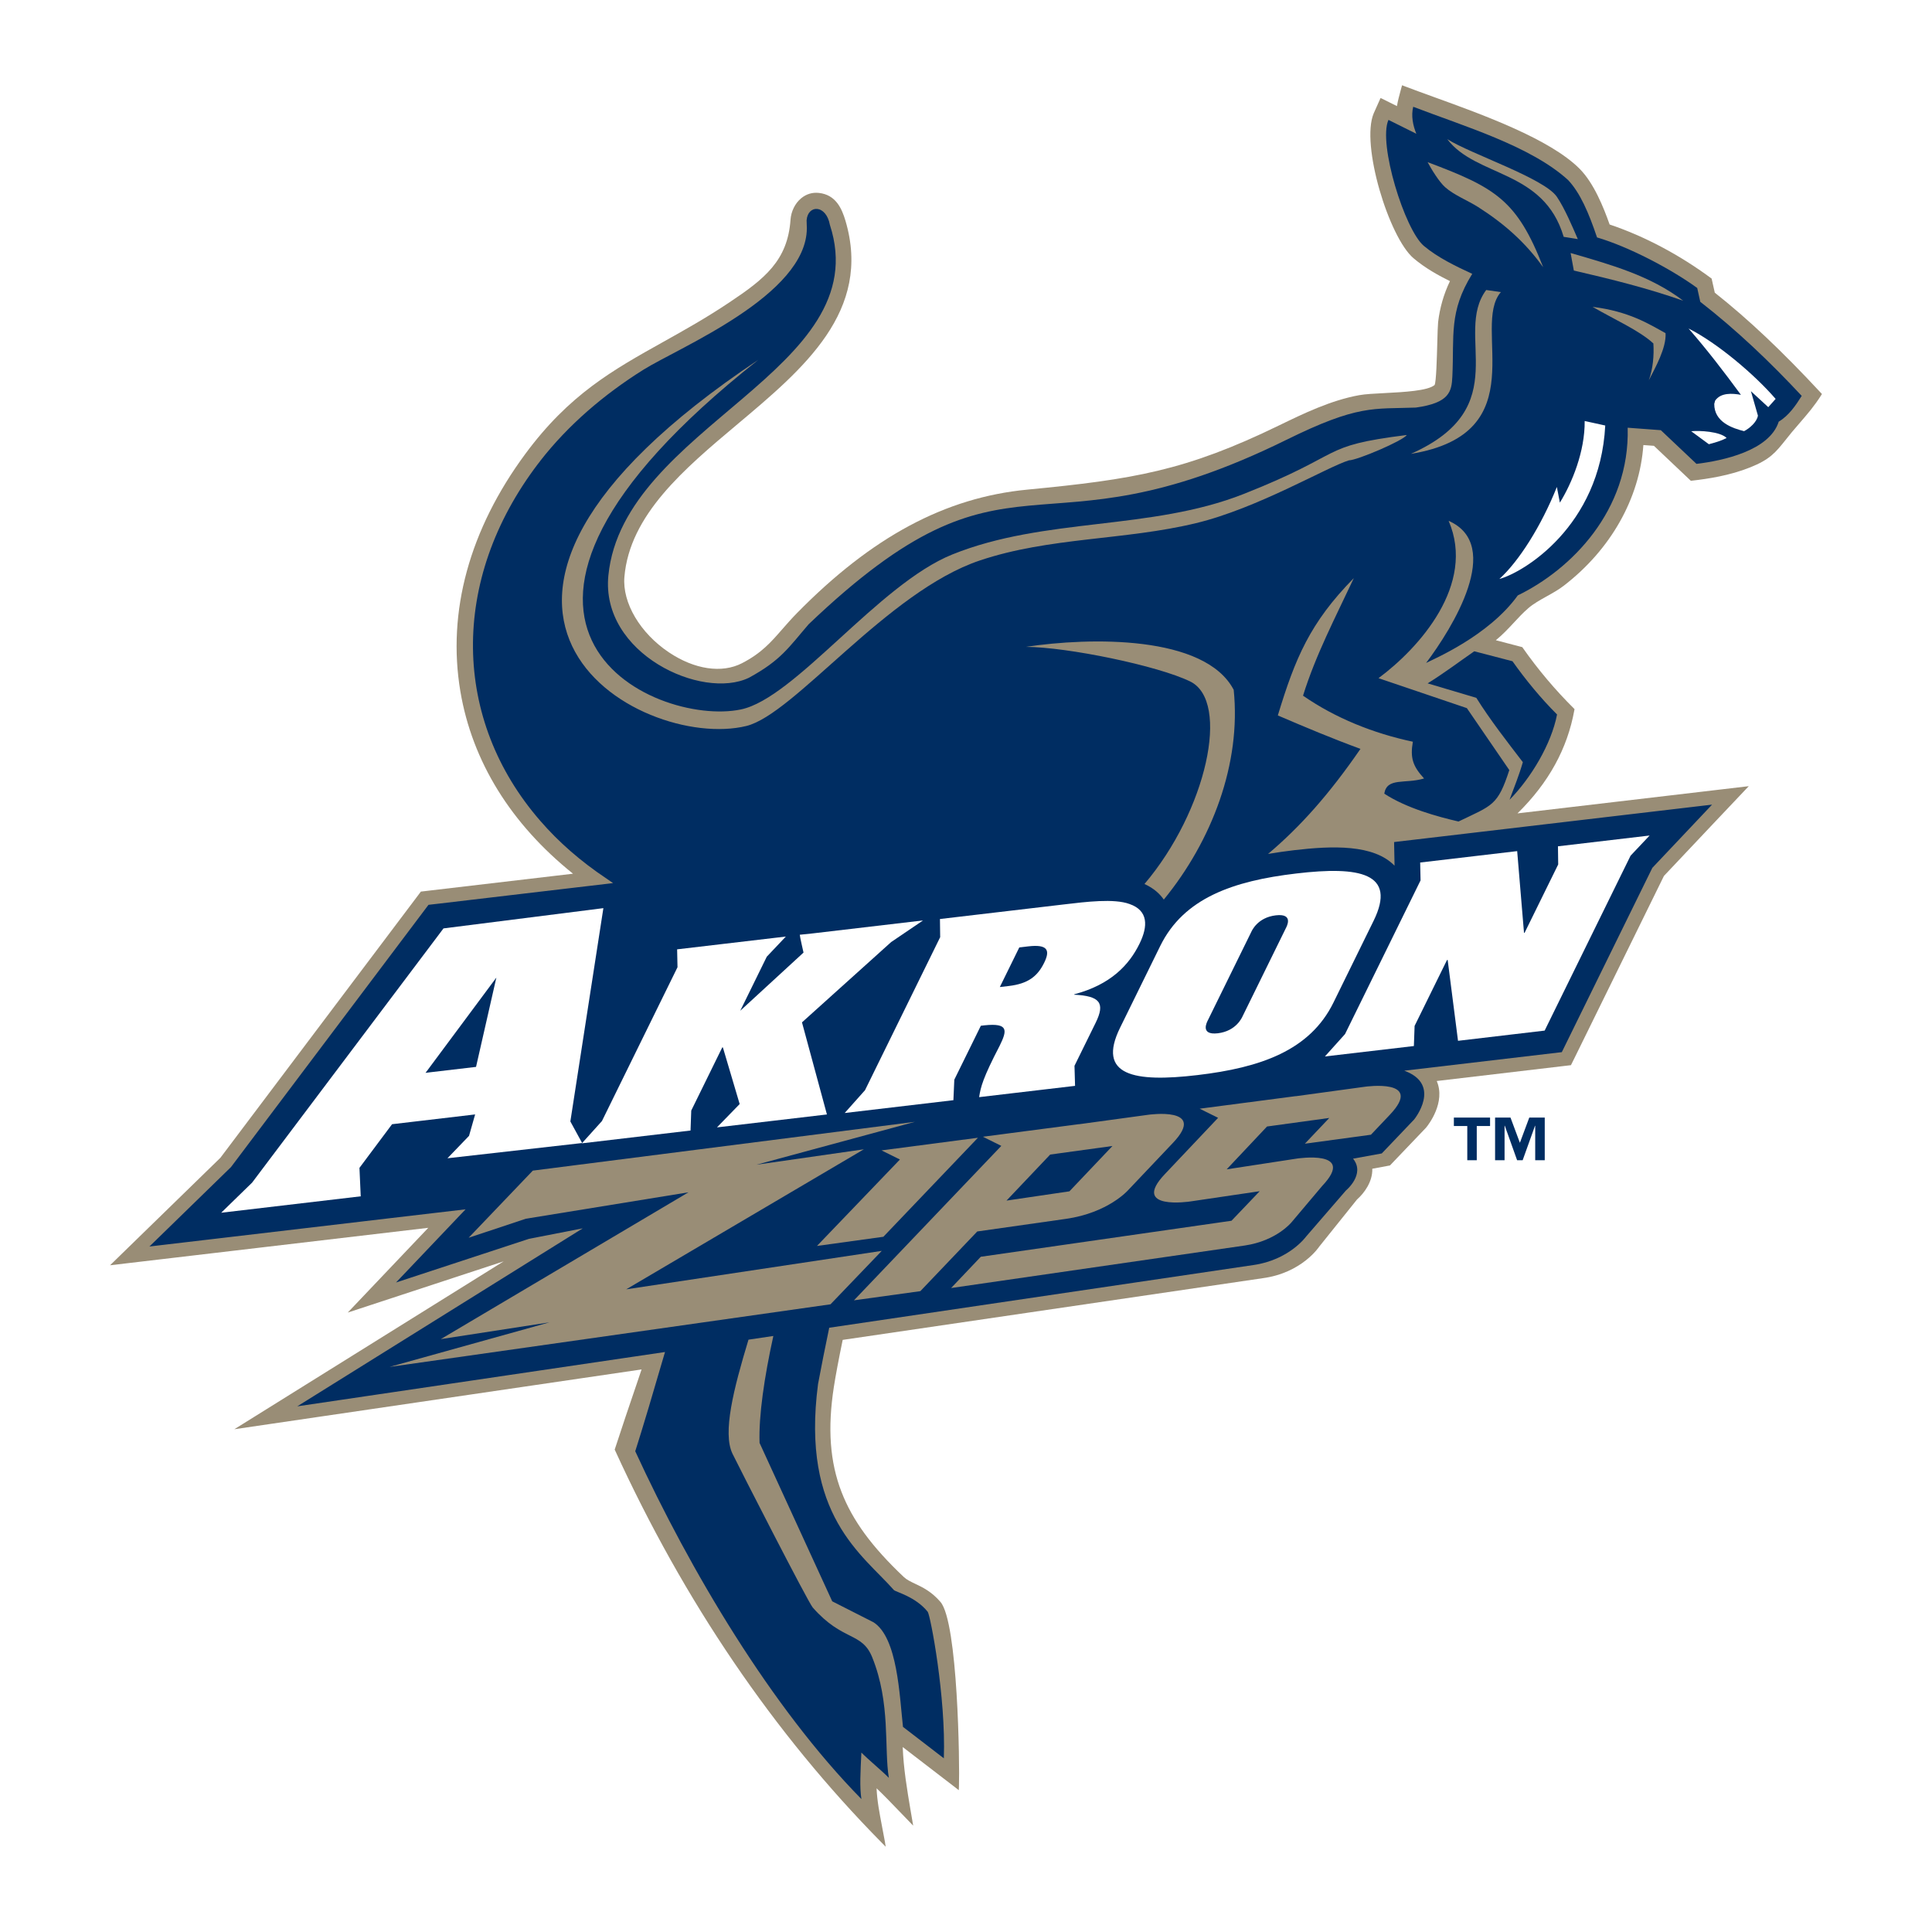
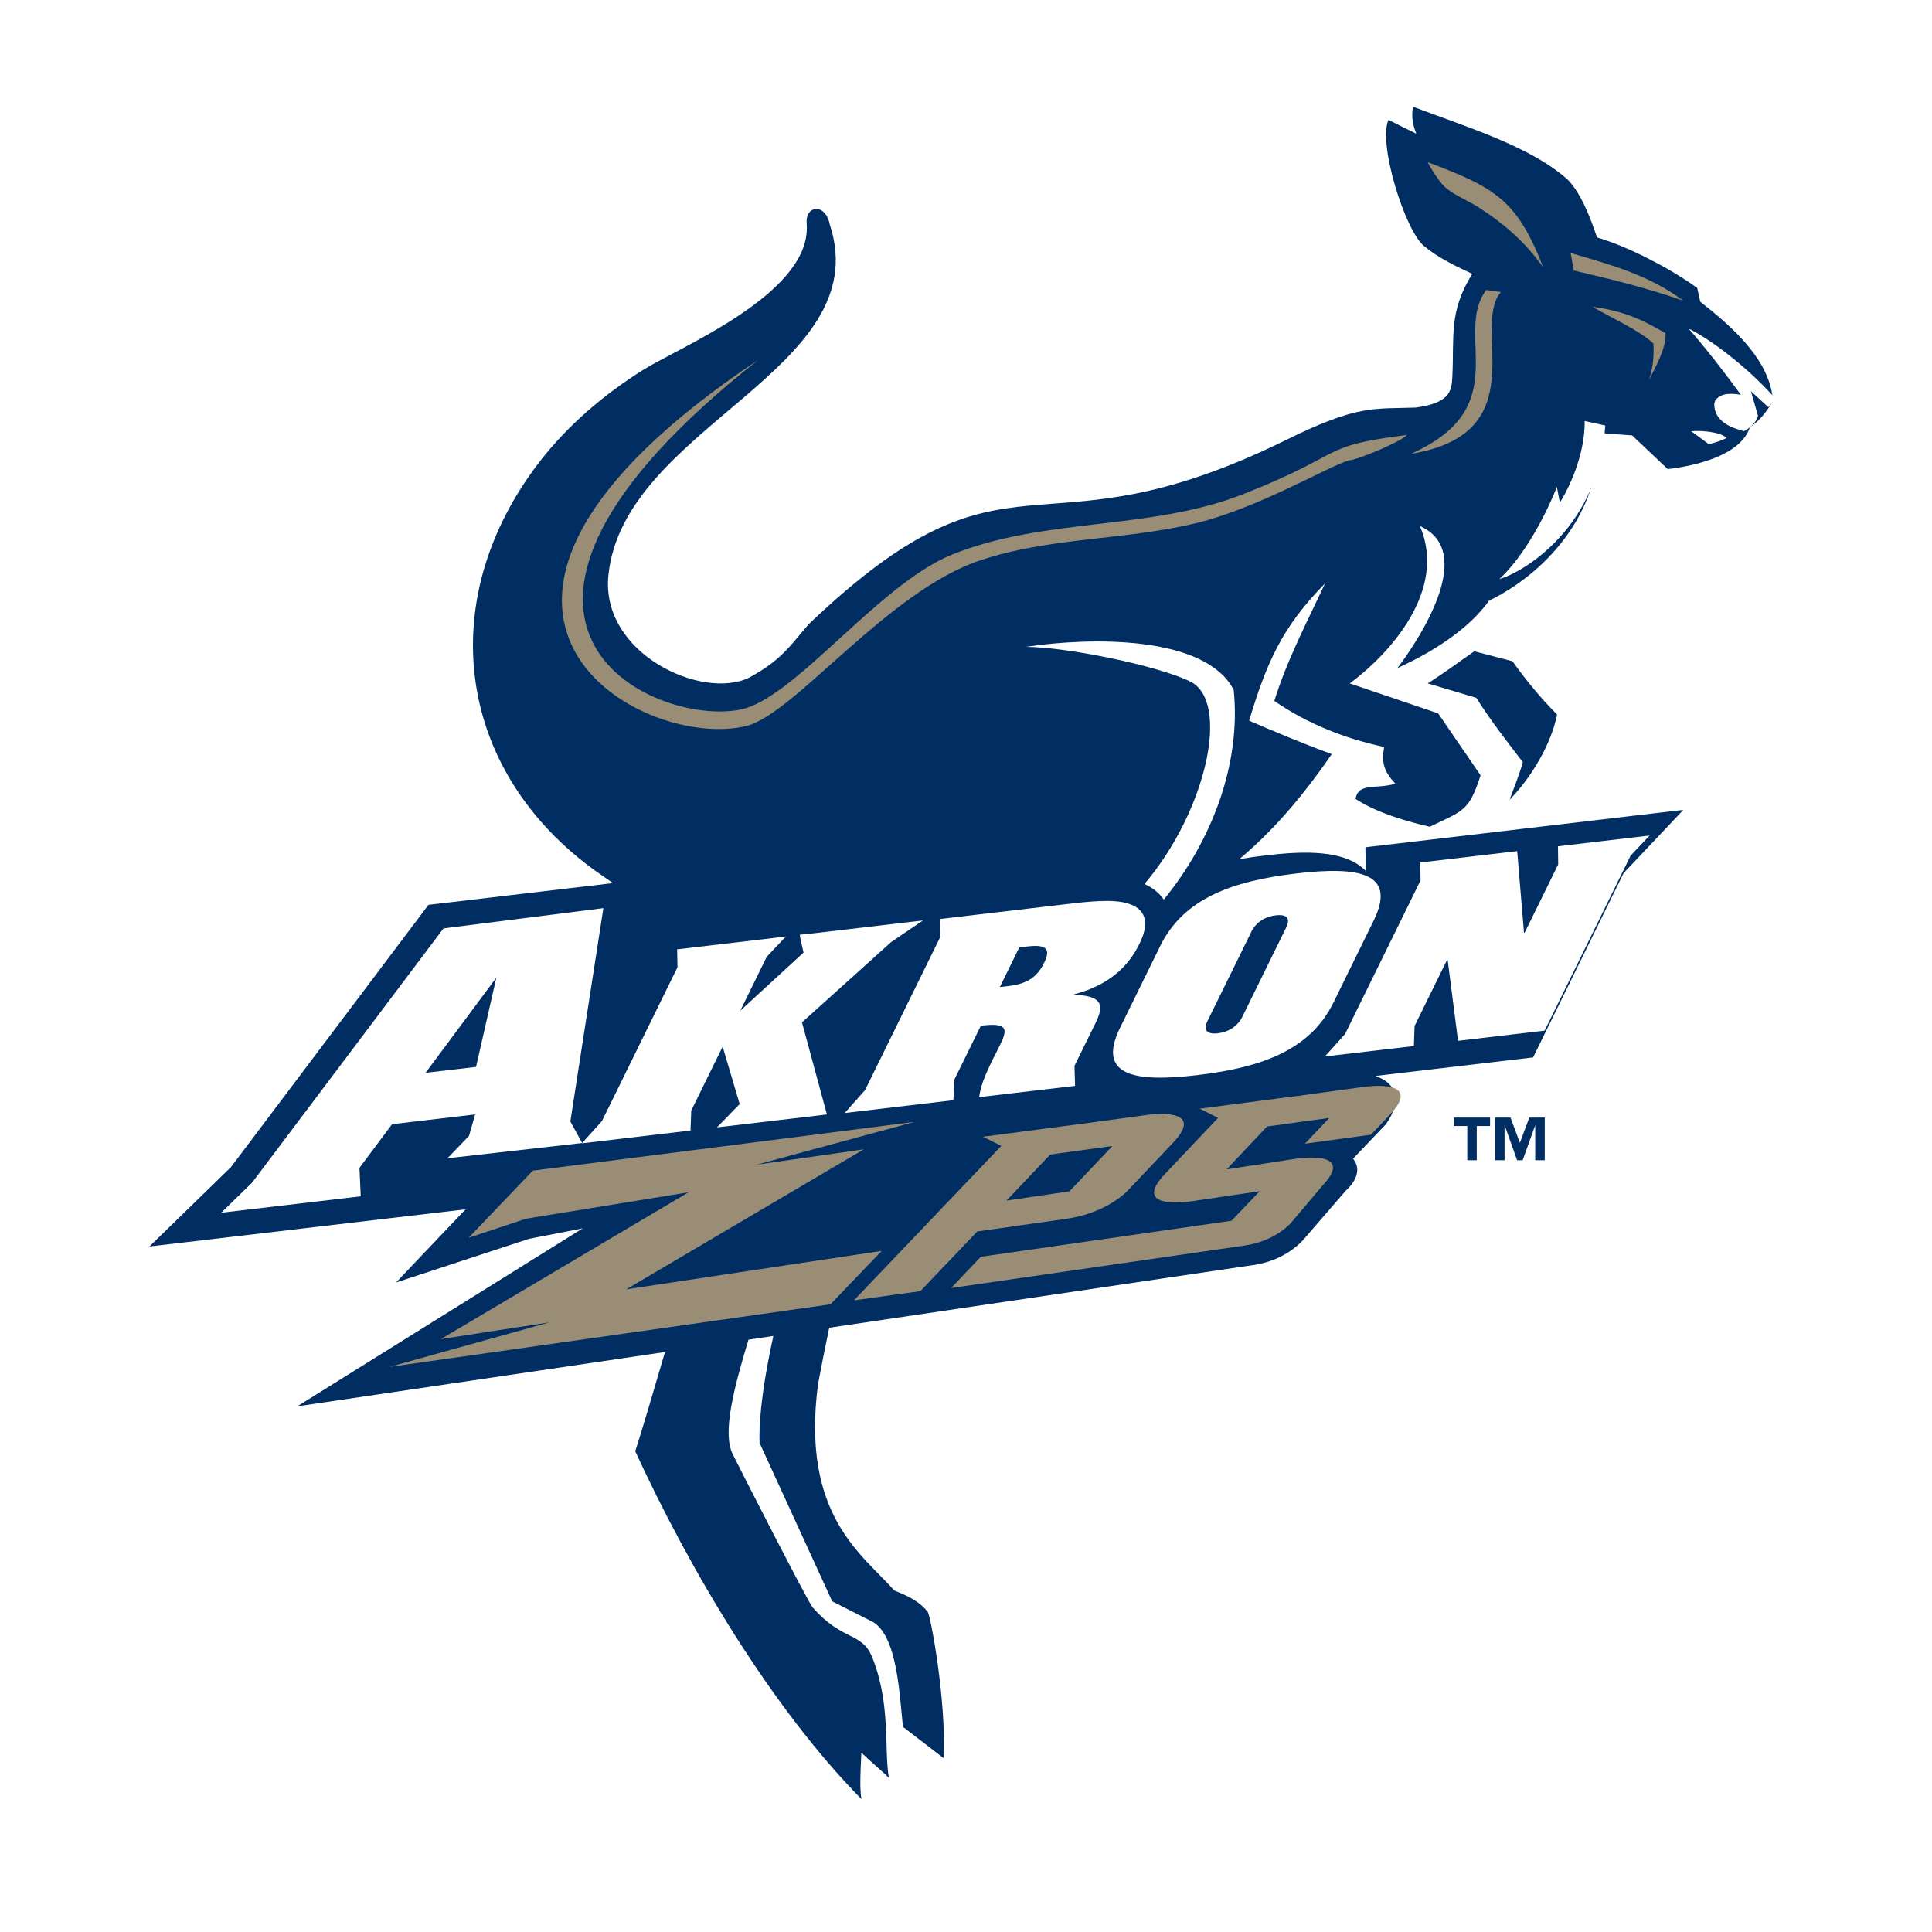
<svg xmlns="http://www.w3.org/2000/svg" version="1.0" id="Layer_1" x="0px" y="0px" width="192.756px" height="192.756px" viewBox="0 0 192.756 192.756" enable-background="new 0 0 192.756 192.756" xml:space="preserve">
  <g>
    <polygon fill-rule="evenodd" clip-rule="evenodd" fill="#FFFFFF" points="0,0 192.756,0 192.756,192.756 0,192.756 0,0  " />
-     <path fill-rule="evenodd" clip-rule="evenodd" fill="#998D76" d="M181.68,39.207c-3.894-4.191-7.264-7.371-10.596-10.007l-0.3-1.34   l-0.015-0.066l-0.053-0.039c-3.17-2.344-6.668-4.196-10.124-5.357c-0.608-1.723-1.575-4.134-3.003-5.568   c-2.956-2.966-9.644-5.384-14.527-7.149c-1.08-0.393-2.108-0.764-2.989-1.102l-0.185-0.074c0,0.002-0.059,0.195-0.059,0.195   l-0.085,0.316c-0.139,0.513-0.281,1.036-0.371,1.569l-1.466-0.728l-0.167-0.079l-0.076,0.167l-0.609,1.363   c-1.323,3.117,1.537,12.397,3.97,14.455c1.185,1.007,2.542,1.745,3.637,2.285c-0.614,1.278-1.014,2.656-1.182,4.101   c-0.032,0.312-0.057,1.105-0.08,2.023c-0.043,1.48-0.104,3.943-0.271,4.241c-0.671,0.579-3.051,0.705-4.969,0.805   c-1.01,0.052-1.961,0.099-2.562,0.211c-2.827,0.512-5.559,1.837-7.973,3.008c-9.306,4.531-14.541,5.393-25.117,6.412   c-8.203,0.785-15.508,4.7-22.995,12.321c-0.562,0.571-1.023,1.104-1.471,1.613c-1.118,1.283-2.084,2.394-4.018,3.387   c-2.008,1.032-4.736,0.625-7.292-1.088c-2.87-1.923-4.65-4.94-4.436-7.515c0.523-6.212,5.988-10.798,11.271-15.237   c6.611-5.55,13.451-11.293,10.786-20.303c-0.376-1.266-0.985-2.592-2.643-2.778c-0.657-0.076-1.275,0.112-1.784,0.538   c-0.605,0.502-1,1.304-1.057,2.145c-0.286,4.069-2.594,5.902-6.097,8.236c-2.327,1.557-4.494,2.768-6.588,3.937   c-5.036,2.813-9.387,5.243-13.77,11.178c-5.578,7.55-7.82,15.741-6.483,23.695c1.18,6.99,5.045,13.227,11.238,18.192   c-5.088,0.6-13.403,1.575-13.403,1.575l-1.033,0.122l-0.742,0.087l-0.448,0.597l-0.6,0.795c0,0-17.63,23.414-18.954,25.166   l-11.009,10.724l5.117-0.602l26.631-3.134l-8.034,8.455l15.555-5.109l-26.869,16.749l40.63-5.966   c-0.176,0.521-0.353,1.038-0.528,1.563c-0.695,2.042-1.415,4.155-2.133,6.369l-0.024,0.068l0.033,0.062   c6.883,15.067,15.836,28.24,26.608,39.151l0.4,0.407l-0.091-0.561c-0.09-0.511-0.19-1.037-0.291-1.546   c-0.232-1.226-0.48-2.491-0.528-3.723c0.733,0.696,1.447,1.438,2.142,2.162l1.109,1.148l0.4,0.417l-0.096-0.571l-0.162-0.944   c-0.361-2.146-0.704-4.185-0.785-6.328l5.32,4.089l0.271,0.214l0.019-0.348c0.082-2.221-0.1-16.389-1.842-18.431   c-0.884-1.032-1.798-1.471-2.536-1.817c-0.452-0.217-0.838-0.4-1.119-0.667c-3.204-3.029-5.117-5.645-6.216-8.481   c-1.162-3.002-1.409-6.338-0.767-10.49c0.157-1.017,0.466-2.694,0.881-4.691l41.901-6.154c3.932-0.526,5.64-3.148,5.64-3.148   l3.775-4.708c0.699-0.611,1.566-1.771,1.523-3.065l1.761-0.328l3.561-3.728l0.038-0.043l0.033-0.037   c0.214-0.265,1.947-2.49,1.037-4.617l12.447-1.469l0.942-0.111l0.424-0.857l8.854-18.025l5.15-5.455l3.313-3.499L169.689,79   c0,0-10.129,1.192-18.288,2.151c3.108-3.055,4.974-6.447,5.674-10.312l0.015-0.09l-0.067-0.07   c-1.851-1.834-3.574-3.872-5.106-6.059l-0.038-0.054l-0.062-0.017l-2.579-0.674c0.666-0.54,1.232-1.143,1.78-1.732   c0.462-0.5,0.942-1.019,1.475-1.476c0.491-0.424,1.134-0.786,1.819-1.169c0.595-0.33,1.204-0.671,1.708-1.063   c4.684-3.605,7.564-8.71,7.939-14.032l1.053,0.076l3.621,3.43l0.062,0.06l0.086-0.01c1.638-0.188,3.783-0.507,5.835-1.33   c1.976-0.788,2.533-1.487,3.547-2.756c0.19-0.238,0.386-0.481,0.608-0.755c0.286-0.342,0.571-0.671,0.843-0.985   c0.733-0.85,1.428-1.654,2.089-2.708l0.072-0.116L181.68,39.207L181.68,39.207z" />
    <path fill-rule="evenodd" clip-rule="evenodd" fill="#002D62" d="M147.085,64.979l3.816,0.993c1.31,1.851,2.823,3.693,4.446,5.312   c-0.562,2.937-2.59,6.326-4.741,8.513c0.462-1.237,0.966-2.487,1.328-3.755c-1.604-2.096-3.246-4.191-4.641-6.418l-4.859-1.445   C144.034,67.19,145.548,66.048,147.085,64.979L147.085,64.979z" />
-     <path fill-rule="evenodd" clip-rule="evenodd" fill="#002D62" d="M169.637,30.111l-0.305-1.378   c-2.646-1.925-6.85-4.119-9.996-5.045c-0.832-2.466-1.675-4.429-2.879-5.717c-3.718-3.4-10.42-5.384-15.46-7.318   c-0.224,0.897-0.029,1.859,0.31,2.692l-2.78-1.383c-1.052,2.342,1.623,10.967,3.531,12.571c1.409,1.181,3.171,2.018,4.827,2.789   c-2.352,3.789-1.789,6.143-1.984,10.255c-0.072,1.48-0.271,2.618-3.642,3.087c-4.246,0.157-5.745-0.317-12.919,3.22   c-25.407,12.523-27.173-1.149-47.66,18.397c-1.99,2.307-2.746,3.586-5.955,5.336c-4.684,2.263-14.808-2.397-14.027-10.208   c1.485-14.905,26.831-20.472,22.1-34.973c-0.376-2.049-2.204-2.035-2.323-0.454l0.023,0.79   c-0.019,6.699-12.761,11.894-16.327,14.129c-3.917,2.456-7.467,5.489-10.257,9.065c-0.057,0.098-0.147,0.195-0.224,0.293   c-8.872,11.652-8.534,25.584,0.21,35.632c1.827,2.113,4.041,4.053,6.616,5.767c0.224,0.157,0.433,0.305,0.647,0.45l-7.263,0.854   l-9.968,1.176l-1.038,0.119l-0.147,0.019l-0.09,0.122l-19.611,26.041l-3.312,3.225l-4.089,3.983l-0.738,0.717l1.023-0.121   l5.859-0.688l14.604-1.719l2.118-0.25l4.798-0.563l3.141-0.369l-6.94,7.301l13.256-4.353l1.134-0.223l4.24-0.827l-4.24,2.643   L29.659,140.31l24.242-3.582l12.447-1.837c-1.124,3.855-2.242,7.632-2.97,9.9c5.459,11.866,13.575,25.562,22.566,34.701   c-0.19-1.142-0.091-2.782-0.005-4.639c0.709,0.719,2.061,1.831,2.742,2.523c-0.49-2.938,0.2-7.431-1.661-12.031   c-1.033-2.554-2.927-1.552-5.931-4.96c-0.472-0.537-7.35-13.993-8.006-15.343c-1.009-2.08,0.099-6.45,1.594-11.383l2.48-0.369   c-0.905,4.124-1.471,7.982-1.375,10.669l7.249,15.805l4.113,2.088c2.413,1.529,2.599,7.32,2.946,10.438l4.078,3.137   c0.214-6.149-1.341-14.241-1.607-14.617c-1.214-1.512-3.17-1.971-3.375-2.169c-3.118-3.544-9.296-7.441-7.568-20.565   c0.333-1.775,0.709-3.676,1.114-5.608l42.319-6.255c3.585-0.512,5.256-2.839,5.256-2.839l3.975-4.597c0,0,1.97-1.618,0.714-3.177   l2.865-0.523l3.227-3.385c0,0,2.828-3.475-0.985-4.87l15.527-1.827l0.19-0.022l0.085-0.169l8.949-18.219l5.298-5.607l0.661-0.7   l-0.957,0.112l-28.383,3.341l-2.07,0.241l-0.314,0.04l0.005,0.317l0.038,1.865c0,0,0,0.069,0,0.174   c-2.075-2.142-6.207-1.994-10.015-1.546c-0.828,0.1-1.709,0.221-2.604,0.374c3.203-2.702,6.102-5.95,9.22-10.481   c-2.784-1.021-5.521-2.168-8.244-3.337c1.737-5.711,3.194-9.236,7.583-13.703c-1.81,3.862-3.809,7.675-5.069,11.732   c3.236,2.243,7.016,3.756,10.957,4.594c-0.281,1.619-0.005,2.439,1.118,3.667c-1.918,0.569-3.698-0.133-3.97,1.514   c2.228,1.462,5.379,2.311,7.406,2.78c3.37-1.627,3.908-1.552,5.069-5.131l-4.235-6.181l-8.815-2.989   c4.046-2.999,9.743-9.337,6.996-15.698c5.521,2.43,0.367,10.712-2.246,14.179c0.685-0.364,6.23-2.677,9.147-6.74   c5.312-2.575,11.187-8.451,10.963-16.729l3.308,0.246l3.556,3.361c2.651-0.317,7.292-1.319,8.206-4.213   c1-0.595,1.694-1.611,2.294-2.57C176.624,36.137,173.273,32.936,169.637,30.111L169.637,30.111L169.637,30.111z M116.112,89.752   c-0.366-0.531-0.962-1.121-1.928-1.554c6.197-7.297,8.602-18.233,4.56-20.208c-3.231-1.578-12.275-3.435-16.383-3.453   c6.363-0.964,17.85-1.197,20.725,4.286C123.847,76.168,120.92,83.881,116.112,89.752L116.112,89.752z" />
+     <path fill-rule="evenodd" clip-rule="evenodd" fill="#002D62" d="M169.637,30.111l-0.305-1.378   c-2.646-1.925-6.85-4.119-9.996-5.045c-0.832-2.466-1.675-4.429-2.879-5.717c-3.718-3.4-10.42-5.384-15.46-7.318   c-0.224,0.897-0.029,1.859,0.31,2.692l-2.78-1.383c-1.052,2.342,1.623,10.967,3.531,12.571c1.409,1.181,3.171,2.018,4.827,2.789   c-2.352,3.789-1.789,6.143-1.984,10.255c-0.072,1.48-0.271,2.618-3.642,3.087c-4.246,0.157-5.745-0.317-12.919,3.22   c-25.407,12.523-27.173-1.149-47.66,18.397c-1.99,2.307-2.746,3.586-5.955,5.336c-4.684,2.263-14.808-2.397-14.027-10.208   c1.485-14.905,26.831-20.472,22.1-34.973c-0.376-2.049-2.204-2.035-2.323-0.454l0.023,0.79   c-0.019,6.699-12.761,11.894-16.327,14.129c-3.917,2.456-7.467,5.489-10.257,9.065c-0.057,0.098-0.147,0.195-0.224,0.293   c-8.872,11.652-8.534,25.584,0.21,35.632c1.827,2.113,4.041,4.053,6.616,5.767c0.224,0.157,0.433,0.305,0.647,0.45l-7.263,0.854   l-9.968,1.176l-1.038,0.119l-0.147,0.019l-0.09,0.122l-19.611,26.041l-3.312,3.225l-4.089,3.983l-0.738,0.717l1.023-0.121   l5.859-0.688l14.604-1.719l2.118-0.25l4.798-0.563l3.141-0.369l-6.94,7.301l13.256-4.353l1.134-0.223l4.24-0.827l-4.24,2.643   L29.659,140.31l24.242-3.582l12.447-1.837c-1.124,3.855-2.242,7.632-2.97,9.9c5.459,11.866,13.575,25.562,22.566,34.701   c-0.19-1.142-0.091-2.782-0.005-4.639c0.709,0.719,2.061,1.831,2.742,2.523c-0.49-2.938,0.2-7.431-1.661-12.031   c-1.033-2.554-2.927-1.552-5.931-4.96c-0.472-0.537-7.35-13.993-8.006-15.343c-1.009-2.08,0.099-6.45,1.594-11.383l2.48-0.369   c-0.905,4.124-1.471,7.982-1.375,10.669l7.249,15.805l4.113,2.088c2.413,1.529,2.599,7.32,2.946,10.438l4.078,3.137   c0.214-6.149-1.341-14.241-1.607-14.617c-1.214-1.512-3.17-1.971-3.375-2.169c-3.118-3.544-9.296-7.441-7.568-20.565   c0.333-1.775,0.709-3.676,1.114-5.608l42.319-6.255c3.585-0.512,5.256-2.839,5.256-2.839l3.975-4.597c0,0,1.97-1.618,0.714-3.177   l3.227-3.385c0,0,2.828-3.475-0.985-4.87l15.527-1.827l0.19-0.022l0.085-0.169l8.949-18.219l5.298-5.607l0.661-0.7   l-0.957,0.112l-28.383,3.341l-2.07,0.241l-0.314,0.04l0.005,0.317l0.038,1.865c0,0,0,0.069,0,0.174   c-2.075-2.142-6.207-1.994-10.015-1.546c-0.828,0.1-1.709,0.221-2.604,0.374c3.203-2.702,6.102-5.95,9.22-10.481   c-2.784-1.021-5.521-2.168-8.244-3.337c1.737-5.711,3.194-9.236,7.583-13.703c-1.81,3.862-3.809,7.675-5.069,11.732   c3.236,2.243,7.016,3.756,10.957,4.594c-0.281,1.619-0.005,2.439,1.118,3.667c-1.918,0.569-3.698-0.133-3.97,1.514   c2.228,1.462,5.379,2.311,7.406,2.78c3.37-1.627,3.908-1.552,5.069-5.131l-4.235-6.181l-8.815-2.989   c4.046-2.999,9.743-9.337,6.996-15.698c5.521,2.43,0.367,10.712-2.246,14.179c0.685-0.364,6.23-2.677,9.147-6.74   c5.312-2.575,11.187-8.451,10.963-16.729l3.308,0.246l3.556,3.361c2.651-0.317,7.292-1.319,8.206-4.213   c1-0.595,1.694-1.611,2.294-2.57C176.624,36.137,173.273,32.936,169.637,30.111L169.637,30.111L169.637,30.111z M116.112,89.752   c-0.366-0.531-0.962-1.121-1.928-1.554c6.197-7.297,8.602-18.233,4.56-20.208c-3.231-1.578-12.275-3.435-16.383-3.453   c6.363-0.964,17.85-1.197,20.725,4.286C123.847,76.168,120.92,83.881,116.112,89.752L116.112,89.752z" />
    <path fill-rule="evenodd" clip-rule="evenodd" fill="#FFFFFF" d="M168.466,32.774c2.88,1.447,6.606,4.61,8.688,7.025l-0.733,0.824   l-1.732-1.595l0.699,2.435c-0.091,0.631-0.838,1.28-1.381,1.554c-1.146-0.288-2.988-0.902-2.975-2.718l0.086-0.324   c0.558-0.818,1.714-0.74,2.575-0.582C172.031,37.129,170.317,34.893,168.466,32.774L168.466,32.774L168.466,32.774L168.466,32.774z    M168.732,43.024c0.824-0.083,2.89,0.021,3.532,0.676c-0.548,0.286-1.171,0.462-1.771,0.62L168.732,43.024L168.732,43.024   L168.732,43.024L168.732,43.024z M158.104,42.004c0.029,3.039-1.257,6.168-2.475,8.144l-0.3-1.563   c-1.566,3.922-3.804,7.43-5.736,9.179c2.366-0.628,10.044-5.225,10.562-15.311L158.104,42.004L158.104,42.004z" />
    <path fill-rule="evenodd" clip-rule="evenodd" fill="#998D76" d="M134.58,45.929c-2.208,0.678-9.104,4.786-15.264,6.268   c-7.098,1.716-14.589,1.383-21.554,3.72c-9.238,3.097-18.501,15.341-23.299,16.515c-10.676,2.611-36.061-11.671,1.195-36.532   c-33.324,26.312-10.41,36.696-1.737,34.882c5.402-1.125,13.723-12.49,21.085-15.46c9.249-3.731,19.765-2.366,29.069-6.035   c10.41-4.113,7.373-4.768,16.274-5.886C140.012,43.962,135.395,45.926,134.58,45.929L134.58,45.929L134.58,45.929L134.58,45.929z    M148.279,28.934l1.461,0.209c-3.008,3.478,3.58,14.092-8.978,16.14C151.302,40.606,144.952,33.402,148.279,28.934L148.279,28.934z   " />
    <polygon fill-rule="evenodd" clip-rule="evenodd" fill="#998D76" points="87.973,124.8 62.478,128.636 86.187,114.666    75.478,116.203 91.275,111.926 53.158,116.793 46.757,123.49 52.463,121.593 68.689,118.956 43.981,133.603 54.82,131.93    38.86,136.378 82.86,130.13 87.973,124.8  " />
-     <polygon fill-rule="evenodd" clip-rule="evenodd" fill="#998D76" points="88.134,123.393 81.508,124.309 89.785,115.684    87.948,114.775 97.568,113.514 88.134,123.393  " />
    <path fill-rule="evenodd" clip-rule="evenodd" fill="#998D76" d="M114.556,111.222l-6.911,0.944l0.009-0.008l-9.59,1.255   l1.837,0.912l-14.704,15.41l6.625-0.916l5.679-5.955l8.844-1.257c4.218-0.597,6.207-2.863,6.207-2.863l4.483-4.73   C120.491,110.367,114.556,111.222,114.556,111.222L114.556,111.222L114.556,111.222L114.556,111.222z M106.697,118.859   l-6.278,0.925l4.359-4.595l6.212-0.853L106.697,118.859L106.697,118.859z" />
    <path fill-rule="evenodd" clip-rule="evenodd" fill="#998D76" d="M124.209,124.262l-29.317,4.245l2.962-3.12l25.013-3.593   l2.813-2.947l-6.916,1.021c0,0-6.007,0.928-2.552-2.721l5.317-5.621l-1.838-0.911l9.597-1.255l-0.005,0.008l6.906-0.945   c0,0,5.936-0.852,2.479,2.794l-1.89,1.994l-6.592,0.897l2.437-2.57l-6.212,0.853l-4.026,4.274l7.002-1.073   c0,0,5.988-0.926,2.532,2.725l-3.07,3.637C128.85,121.953,127.364,123.79,124.209,124.262L124.209,124.262z" />
    <path fill-rule="evenodd" clip-rule="evenodd" fill="#002D62" d="M154.12,115.756h-0.952v-3.437h-0.02l-1.232,3.437h-0.553   l-1.228-3.437h-0.024v3.437h-0.946v-4.258h1.537l0.938,2.518l0.938-2.518h1.542V115.756L154.12,115.756L154.12,115.756   L154.12,115.756z M148.665,112.343h-1.328v3.413h-0.946v-3.413h-1.338v-0.845h3.612V112.343L148.665,112.343z" />
    <path fill-rule="evenodd" clip-rule="evenodd" fill="#998D76" d="M142.435,16.181c6.792,2.542,8.929,3.806,11.527,10.481   c-1.784-2.489-3.888-4.347-6.496-6.009c-1.024-0.652-2.39-1.178-3.289-1.98C143.581,18.14,142.82,16.903,142.435,16.181   L142.435,16.181z" />
-     <path fill-rule="evenodd" clip-rule="evenodd" fill="#998D76" d="M157.419,23.856l-1.41-0.226   c-1.989-6.73-8.715-5.923-11.618-9.749c2.355,1.49,9.657,3.89,10.934,5.748C156.095,20.758,156.885,22.622,157.419,23.856   L157.419,23.856z" />
    <path fill-rule="evenodd" clip-rule="evenodd" fill="#998D76" d="M156.7,25.242c3.965,1.159,7.901,2.226,11.242,4.765   c-3.513-1.242-7.283-2.175-10.92-3.015L156.7,25.242L156.7,25.242z" />
    <path fill-rule="evenodd" clip-rule="evenodd" fill="#998D76" d="M158.89,30.613c3.646,0.459,5.582,1.688,7.282,2.628   c0.096,1.449-1.028,3.456-1.671,4.703c0.414-1.13,0.533-2.487,0.457-3.677C163.573,32.981,161.035,31.858,158.89,30.613   L158.89,30.613z" />
    <path fill-rule="evenodd" clip-rule="evenodd" fill="#FFFFFF" d="M73.797,110.15l-1.675-5.651l-0.066,0.009l-3.09,6.293   l-0.071,1.991l-10.843,1.279l2.004-2.224l7.539-15.346l-0.038-1.785l10.847-1.276l-1.903,2.011l-2.646,5.391l6.312-5.803   c0,0-0.376-1.632-0.372-1.78l1.242-0.128l11.057-1.3l-3.184,2.159l-8.896,8.011l2.489,9.188l-10.971,1.29L73.797,110.15   L73.797,110.15z" />
    <path fill-rule="evenodd" clip-rule="evenodd" fill="#FFFFFF" d="M124.822,93.017c0.062-0.135,0.629-1.478,2.466-1.694   c1.838-0.214,1.067,1.152,1,1.285l-4.304,8.763c-0.062,0.136-0.642,1.497-2.475,1.719c-1.837,0.215-1.062-1.176-0.994-1.31   L124.822,93.017L124.822,93.017L124.822,93.017L124.822,93.017z M137.041,91.875c2.352-4.784-1.395-5.472-7.705-4.727   c-6.303,0.74-11.229,2.446-13.581,7.235l-4.003,8.149c-2.352,4.786,1.4,5.475,7.706,4.731c6.303-0.742,11.229-2.449,13.58-7.235   L137.041,91.875L137.041,91.875z" />
    <polygon fill-rule="evenodd" clip-rule="evenodd" fill="#FFFFFF" points="141.063,104.363 132.187,105.403 134.195,103.168    141.73,87.836 141.691,86.054 151.369,84.916 152.05,93.069 152.11,93.062 155.462,86.245 155.438,84.436 164.582,83.36    162.683,85.371 154.11,102.823 145.467,103.842 144.434,95.773 144.367,95.783 141.135,102.354 141.063,104.363  " />
    <path fill-rule="evenodd" clip-rule="evenodd" fill="#FFFFFF" d="M101.694,94.526l0.9-0.107c1.933-0.224,2.198,0.381,1.59,1.621   c-0.662,1.357-1.596,2.104-3.532,2.333l-0.899,0.104L101.694,94.526L101.694,94.526L101.694,94.526L101.694,94.526z M93.802,93.5   l-7.5,15.27l-2.027,2.275l10.846-1.279l0.091-2.046l2.647-5.381l0.366-0.043c2.413-0.245,2.266,0.5,1.514,2.034   c-1.685,3.242-1.894,4.116-2.051,5.132l9.571-1.126l-0.057-2.001l2.117-4.303c0.962-1.962,0.43-2.666-2.151-2.79l0.024-0.045   c3.613-0.955,5.46-2.92,6.497-5.042c0.866-1.76,0.876-3.315-1.004-3.964c-1.547-0.564-4.327-0.217-6.53,0.043l-12.376,1.457   L93.802,93.5L93.802,93.5z" />
    <path fill-rule="evenodd" clip-rule="evenodd" fill="#FFFFFF" d="M56.905,111.887l0.009-0.059l3.285-21.222l-15.951,2.021   l-19.086,25.35l-0.005,0.009l-0.01,0.01l-3.079,2.999l13.922-1.638l-0.124-2.777l-0.004-0.062l0.038-0.05l3.17-4.243l0.047-0.062   l0.076-0.009l7.949-0.936l0.262-0.033l-0.595,2.094l-0.01,0.044l-0.033,0.033l-2.123,2.205l13.437-1.521l-1.147-2.099   L56.905,111.887L56.905,111.887L56.905,111.887L56.905,111.887z M47.523,106.319l-0.028,0.123l-0.125,0.017l-4.507,0.529   l-0.409,0.052l0.247-0.33l6.821-9.176L47.523,106.319L47.523,106.319z" />
  </g>
</svg>